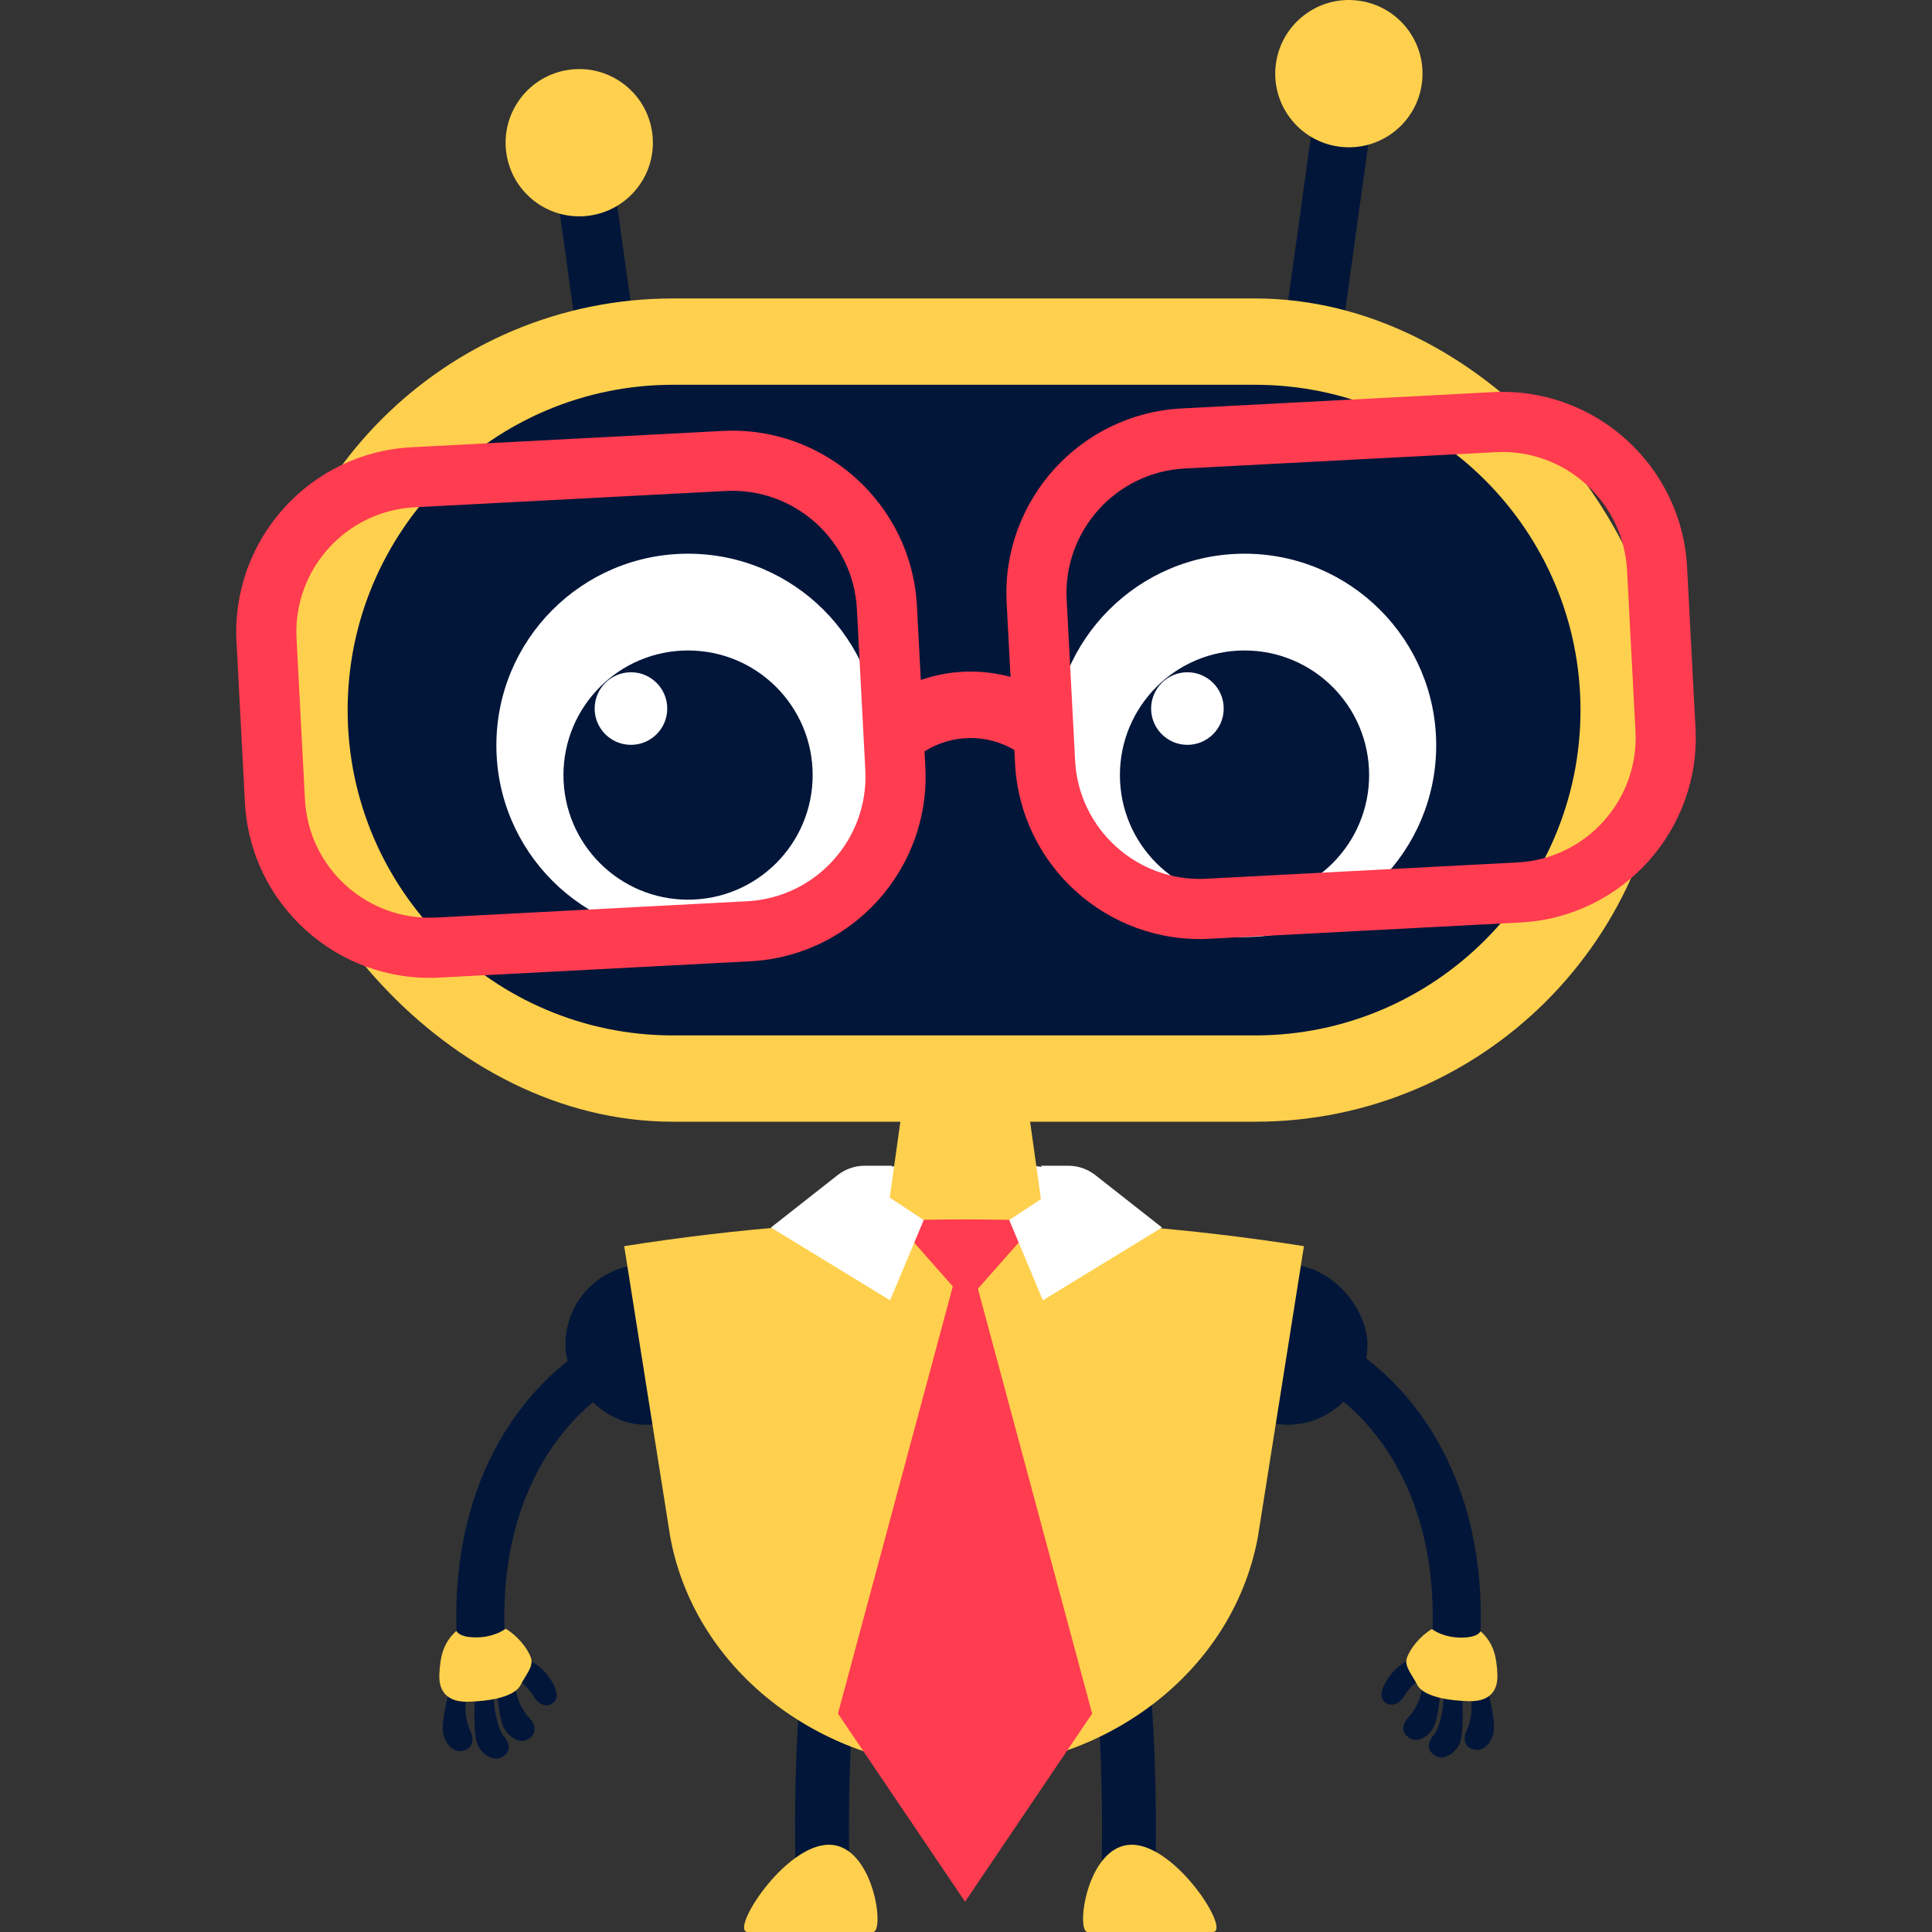
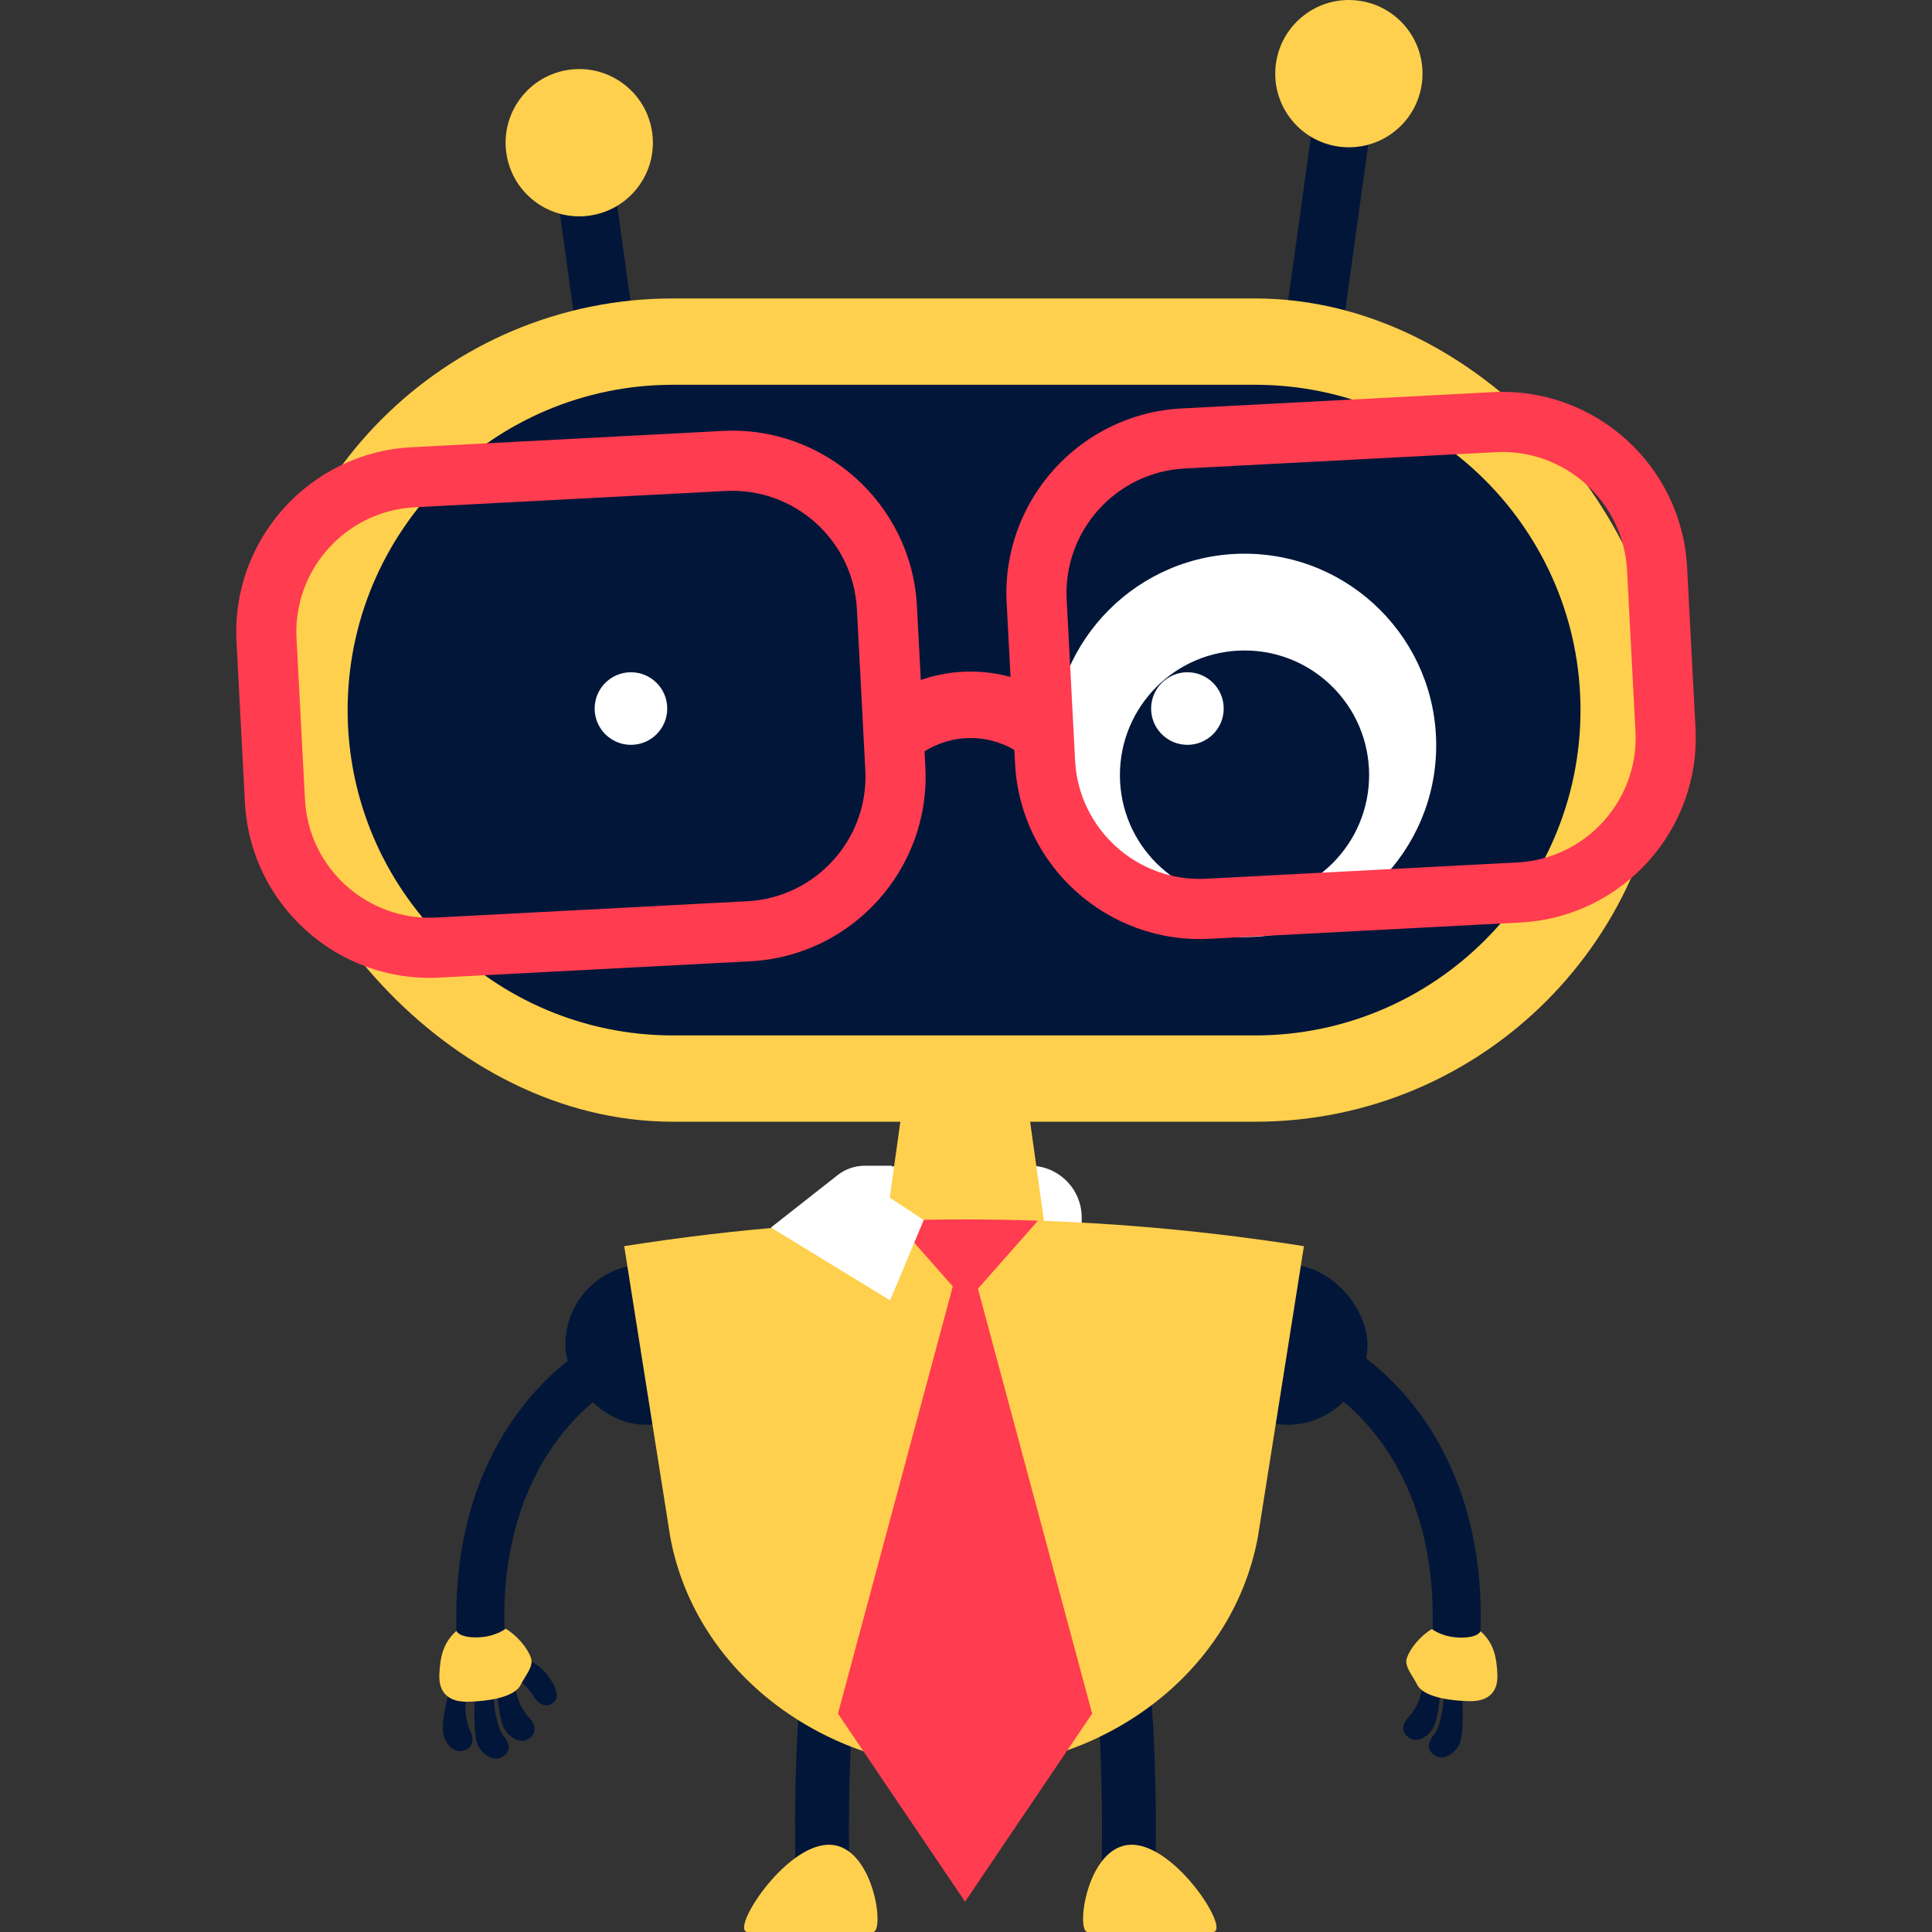
<svg xmlns="http://www.w3.org/2000/svg" id="Layer_1" version="1.1" viewBox="0 0 372.747 372.747">
  <rect x="0" y="0" width="372.747" height="372.747" fill="#333333" stroke="none" />
  <defs>
    <clipPath id="clippath">
      <path d="M186,341.181h0c-26.391-.144-51.664-17.878-56.668-44.543-2.967-18.737-5.936-37.474-8.903-56.211,43.444-6.881,87.699-6.881,131.143,0-2.967,18.737-5.936,37.474-8.903,56.211-5.005,26.665-30.277,44.399-56.668,44.543Z" fill="none" />
    </clipPath>
  </defs>
  <g>
    <g>
      <rect x="237.372" y="34.505" width="38.556" height="11.166" transform="translate(181.632 288.781) rotate(-82.092)" fill="#021639" />
      <path d="M246.172,12.255c-1.08,7.772,4.346,14.947,12.118,16.027,7.772,1.08,14.947-4.345,16.027-12.117,1.08-7.772-4.345-14.948-12.117-16.027-7.772-1.08-14.947,4.346-16.027,12.118Z" fill="#ffd04d" />
    </g>
    <g>
      <rect x="109.768" y="34.132" width="11.166" height="38.556" transform="translate(-6.251 16.378) rotate(-7.908)" fill="#021639" />
      <path d="M125.828,25.577c1.08,7.772-4.345,14.947-12.117,16.027-7.772,1.08-14.947-4.345-16.027-12.117-1.08-7.772,4.345-14.948,12.117-16.027,7.772-1.08,14.947,4.346,16.027,12.118Z" fill="#ffd04d" />
    </g>
  </g>
  <rect x="50.416" y="57.582" width="271.168" height="158.836" rx="79.418" ry="79.418" fill="#ffd04d" />
  <g>
    <path d="M173.91,224.905h24.787c5.519,0,10,4.481,10,10v15.968h-44.787v-15.968c0-5.519,4.481-10,10-10Z" fill="#fff" />
    <rect x="109.078" y="243.937" width="30.949" height="30.949" rx="15.475" ry="15.475" fill="#021639" />
    <rect x="232.874" y="243.937" width="30.949" height="30.949" rx="15.475" ry="15.475" fill="#021639" />
    <polygon points="205.723 266.289 166.728 266.289 174.19 212.988 198.261 212.988 205.723 266.289" fill="#ffd04d" />
    <g>
      <g>
        <path d="M281.627,320.034c-.269.037-.543.05-.823.039-2.557-.102-4.548-2.259-4.446-4.816,1.38-34.531-19.628-46.717-20.522-47.219-2.225-1.247-3.034-4.063-1.8-6.293,1.235-2.232,4.028-3.05,6.266-1.83,1.1.602,26.936,15.196,25.317,55.711-.09,2.278-1.81,4.107-3.992,4.407Z" fill="#021639" />
        <g>
-           <path d="M275.759,319.307c-.496-.317-4.65.509-7.07,3.361-2.421,2.851-2.369,4.665-1.875,5.359.847,1.193,2.734,1.387,4.093-.804,2.193-3.536,5.622-4.607,5.622-4.607l-.769-3.309Z" fill="#021639" />
          <path d="M274.621,324.01s-.064,1.967-.904,4.178c-.308.811-1.163,2.302-1.981,3.122-.494.495-2.105,2.684.282,4.05,1.511.865,3.577-.219,4.602-2.223,1.026-2.004,1.457-7.948,1.2-9.022-.257-1.074-3.154-.825-3.199-.104Z" fill="#021639" />
-           <path d="M283.48,325.985s.543,1.892.423,4.253c-.044.866-.401,2.548-.927,3.58-.318.623-1.179,3.2,1.512,3.767,1.704.359,3.337-1.307,3.697-3.529.36-2.222-1.054-8.012-1.629-8.955-.575-.943-3.255.183-3.077.884Z" fill="#021639" />
          <path d="M278.718,325.232s-.202,3.538-.457,4.905c-.159.853-.773,3.741-1.591,4.561-.494.495-2.105,2.684.282,4.05,1.512.865,3.577-.219,4.603-2.223,1.026-2.004.619-10.115.362-11.189-.257-1.074-3.154-.825-3.199-.104Z" fill="#021639" />
          <path d="M285.647,314.716c2.456,2.21,3.106,4.772,3.251,8.373.071,1.754-.321,5.295-5.589,5.123-8.5-.277-9.669-2.764-9.896-3.203-.996-1.922-2.507-3.556-1.987-5.105.647-1.929,2.699-4.365,4.837-5.605,0,0,1.996,1.601,5.479,1.65,3.483.049,3.905-1.234,3.905-1.234Z" fill="#ffd04d" />
        </g>
      </g>
      <g>
        <path d="M92.092,320.034c.269.037.543.05.823.039,2.557-.102,4.548-2.259,4.446-4.816-1.38-34.531,19.628-46.717,20.522-47.219,2.225-1.247,3.034-4.063,1.8-6.293-1.235-2.232-4.028-3.05-6.266-1.83-1.1.602-26.936,15.196-25.317,55.711.09,2.278,1.81,4.107,3.992,4.407Z" fill="#021639" />
        <g>
          <path d="M98.067,319.303c.502-.321,4.708.516,7.159,3.403,2.451,2.887,2.398,4.723,1.899,5.426-.858,1.208-2.768,1.405-4.144-.814-2.22-3.58-5.692-4.664-5.692-4.664l.779-3.351Z" fill="#021639" />
          <path d="M99.219,324.065s.065,1.991.915,4.23c.312.821,1.178,2.33,2.006,3.161.5.502,2.131,2.717-.286,4.1-1.53.876-3.621-.222-4.66-2.251-1.038-2.029-1.475-8.047-1.215-9.135.26-1.087,3.194-.836,3.239-.105Z" fill="#021639" />
          <path d="M90.249,326.065s-.55,1.915-.428,4.307c.045.877.406,2.58.939,3.624.322.631,1.194,3.24-1.531,3.814-1.726.364-3.378-1.323-3.744-3.573-.365-2.25,1.067-8.112,1.649-9.067.582-.955,3.296.186,3.115.895Z" fill="#021639" />
          <path d="M95.071,325.303s.204,3.582.462,4.967c.161.863.783,3.787,1.611,4.618.5.502,2.131,2.717-.286,4.1-1.531.876-3.622-.222-4.66-2.251-1.038-2.029-.627-10.241-.367-11.329.26-1.087,3.193-.836,3.239-.105Z" fill="#021639" />
          <path d="M88.056,314.655c-2.487,2.237-3.145,4.831-3.292,8.477-.071,1.776.325,5.361,5.658,5.187,8.607-.28,9.79-2.798,10.02-3.242,1.009-1.946,2.538-3.601,2.012-5.168-.655-1.953-2.733-4.419-4.897-5.675,0,0-2.021,1.621-5.547,1.67-3.527.05-3.954-1.249-3.954-1.249Z" fill="#ffd04d" />
        </g>
      </g>
      <g>
        <path d="M197.034,263.151c.764,4.596-1.783,8.322-5.69,8.322s-7.694-3.726-8.458-8.322c-.765-4.596,1.783-8.322,5.69-8.322s7.694,3.726,8.459,8.322Z" fill="#0fd" />
        <path d="M158.714,366.772c-2.781,0-5.083-2.204-5.181-5.006-.056-1.569-1.28-38.708,4.945-62.116,8.15-30.643,27.603-40.721,28.427-41.135,2.553-1.283,5.679-.255,6.965,2.307,1.282,2.552.26,5.657-2.28,6.951-.721.377-16.219,8.729-23.084,34.544-5.826,21.91-4.617,58.716-4.604,59.085.1,2.864-2.14,5.267-5.002,5.367-.062.002-.125.003-.186.003Z" fill="#021639" />
        <path d="M168.413,372.747h-24.121c-3.647,0,7.011-16.835,15.631-16.835s10.878,16.835,8.491,16.835Z" fill="#ffd04d" />
      </g>
      <g>
        <path d="M179.375,263.151c-.764,4.596,1.783,8.322,5.69,8.322s7.694-3.726,8.458-8.322c.765-4.596-1.783-8.322-5.69-8.322s-7.694,3.726-8.459,8.322Z" fill="#0fd" />
        <path d="M217.694,366.772c-.061,0-.123-.002-.186-.003-2.862-.1-5.102-2.503-5.002-5.367.013-.368,1.222-37.175-4.604-59.086-6.961-26.181-22.896-34.447-23.057-34.528-2.56-1.285-3.594-4.405-2.307-6.964,1.285-2.562,4.404-3.59,6.964-2.307.824.414,20.279,10.492,28.427,41.135,6.225,23.408,5,60.547,4.945,62.116-.098,2.802-2.4,5.006-5.181,5.006Z" fill="#021639" />
        <path d="M209.852,372.747h24.121c3.647,0-7.011-16.835-15.631-16.835s-10.878,16.835-8.49,16.835Z" fill="#ffd04d" />
      </g>
    </g>
    <path d="M186,341.181h0c-26.391-.144-51.664-17.878-56.668-44.543-2.967-18.737-5.936-37.474-8.903-56.211,43.444-6.881,87.699-6.881,131.143,0-2.967,18.737-5.936,37.474-8.903,56.211-5.005,26.665-30.277,44.399-56.668,44.543Z" fill="#ffd04d" />
    <g clip-path="url(#clippath)">
      <polygon points="171.736 234.487 186.449 251.162 201.162 234.487 186.449 198.195 171.736 234.487" fill="#ff3c50" />
    </g>
    <polygon points="210.713 330.612 186.191 239.391 161.67 330.612 186.191 366.904 210.713 330.612" fill="#ff3c50" />
    <path d="M129.834,199.766c-34.609,0-62.764-28.157-62.764-62.766s28.156-62.764,62.764-62.764h112.331c34.609,0,62.766,28.156,62.766,62.764s-28.157,62.766-62.766,62.766h-112.331Z" fill="#021639" />
    <g display="none">
      <circle cx="129.767" cy="138.22" r="41.632" fill="#fff" />
      <circle cx="239.731" cy="138.22" r="41.632" fill="#fff" />
      <circle cx="129.767" cy="125.07" r="16.653" fill="#021639" />
      <circle cx="239.731" cy="125.07" r="16.653" fill="#021639" />
    </g>
    <path d="M161.595,226.726l-12.855,10.106,22.991,14.041,6.49-15.49-9.039-5.959,2.959-4.519h-5.286c-1.908,0-3.761.641-5.262,1.821Z" fill="#fff" />
-     <path d="M211.338,226.726l12.855,10.106-22.991,14.041-6.49-15.49,9.039-5.959-2.959-4.519h5.286c1.908,0,3.761.641,5.262,1.821Z" fill="#fff" />
  </g>
  <g>
    <circle cx="240.109" cy="143.808" r="36.981" fill="#fff" />
    <circle cx="240.109" cy="149.538" r="24.04" fill="#021639" />
    <circle cx="229.091" cy="136.702" r="7.002" fill="#fff" />
-     <circle cx="132.748" cy="143.808" r="36.981" fill="#fff" />
    <circle cx="132.748" cy="149.538" r="24.04" fill="#021639" />
    <circle cx="121.73" cy="136.702" r="7.002" fill="#fff" />
  </g>
  <g>
    <g>
      <path d="M144.776,185.463l-60.031,3.146c-19.643,1.029-36.462-14.115-37.491-33.758l-1.628-31.07c-1.029-19.643,14.114-36.463,33.757-37.492l60.031-3.146c19.643-1.029,36.462,14.115,37.491,33.758l1.628,31.07c1.029,19.643-14.114,36.463-33.757,37.492ZM79.99,97.872c-13.256.695-23.476,12.046-22.781,25.302l1.628,31.07c.695,13.256,12.045,23.477,25.301,22.782l60.031-3.146c13.256-.695,23.476-12.046,22.781-25.302l-1.628-31.07c-.695-13.256-12.045-23.477-25.301-22.782l-60.031,3.146Z" fill="#ff3c50" />
      <path d="M293.363,177.976l-60.029,3.146c-19.644,1.03-36.463-14.115-37.492-33.758l-1.628-31.07c-1.029-19.643,14.114-36.463,33.758-37.492l60.029-3.146c19.643-1.029,36.463,14.115,37.492,33.758l1.628,31.07c1.029,19.643-14.115,36.463-33.758,37.492ZM228.579,90.384c-13.257.695-23.477,12.046-22.782,25.302l1.628,31.07c.695,13.256,12.045,23.477,25.302,22.782l60.029-3.146c13.256-.695,23.477-12.046,22.782-25.302l-1.628-31.07c-.695-13.256-12.046-23.477-25.302-22.782l-60.029,3.146Z" fill="#ff3c50" />
    </g>
    <path d="M176.852,145.923l-6.86-10.816,1.427-.905c9.518-6.041,21.432-6.182,31.09-.372l-6.601,10.975c-5.48-3.297-12.234-3.216-17.628.211l-1.429.907Z" fill="#ff3c50" />
  </g>
</svg>